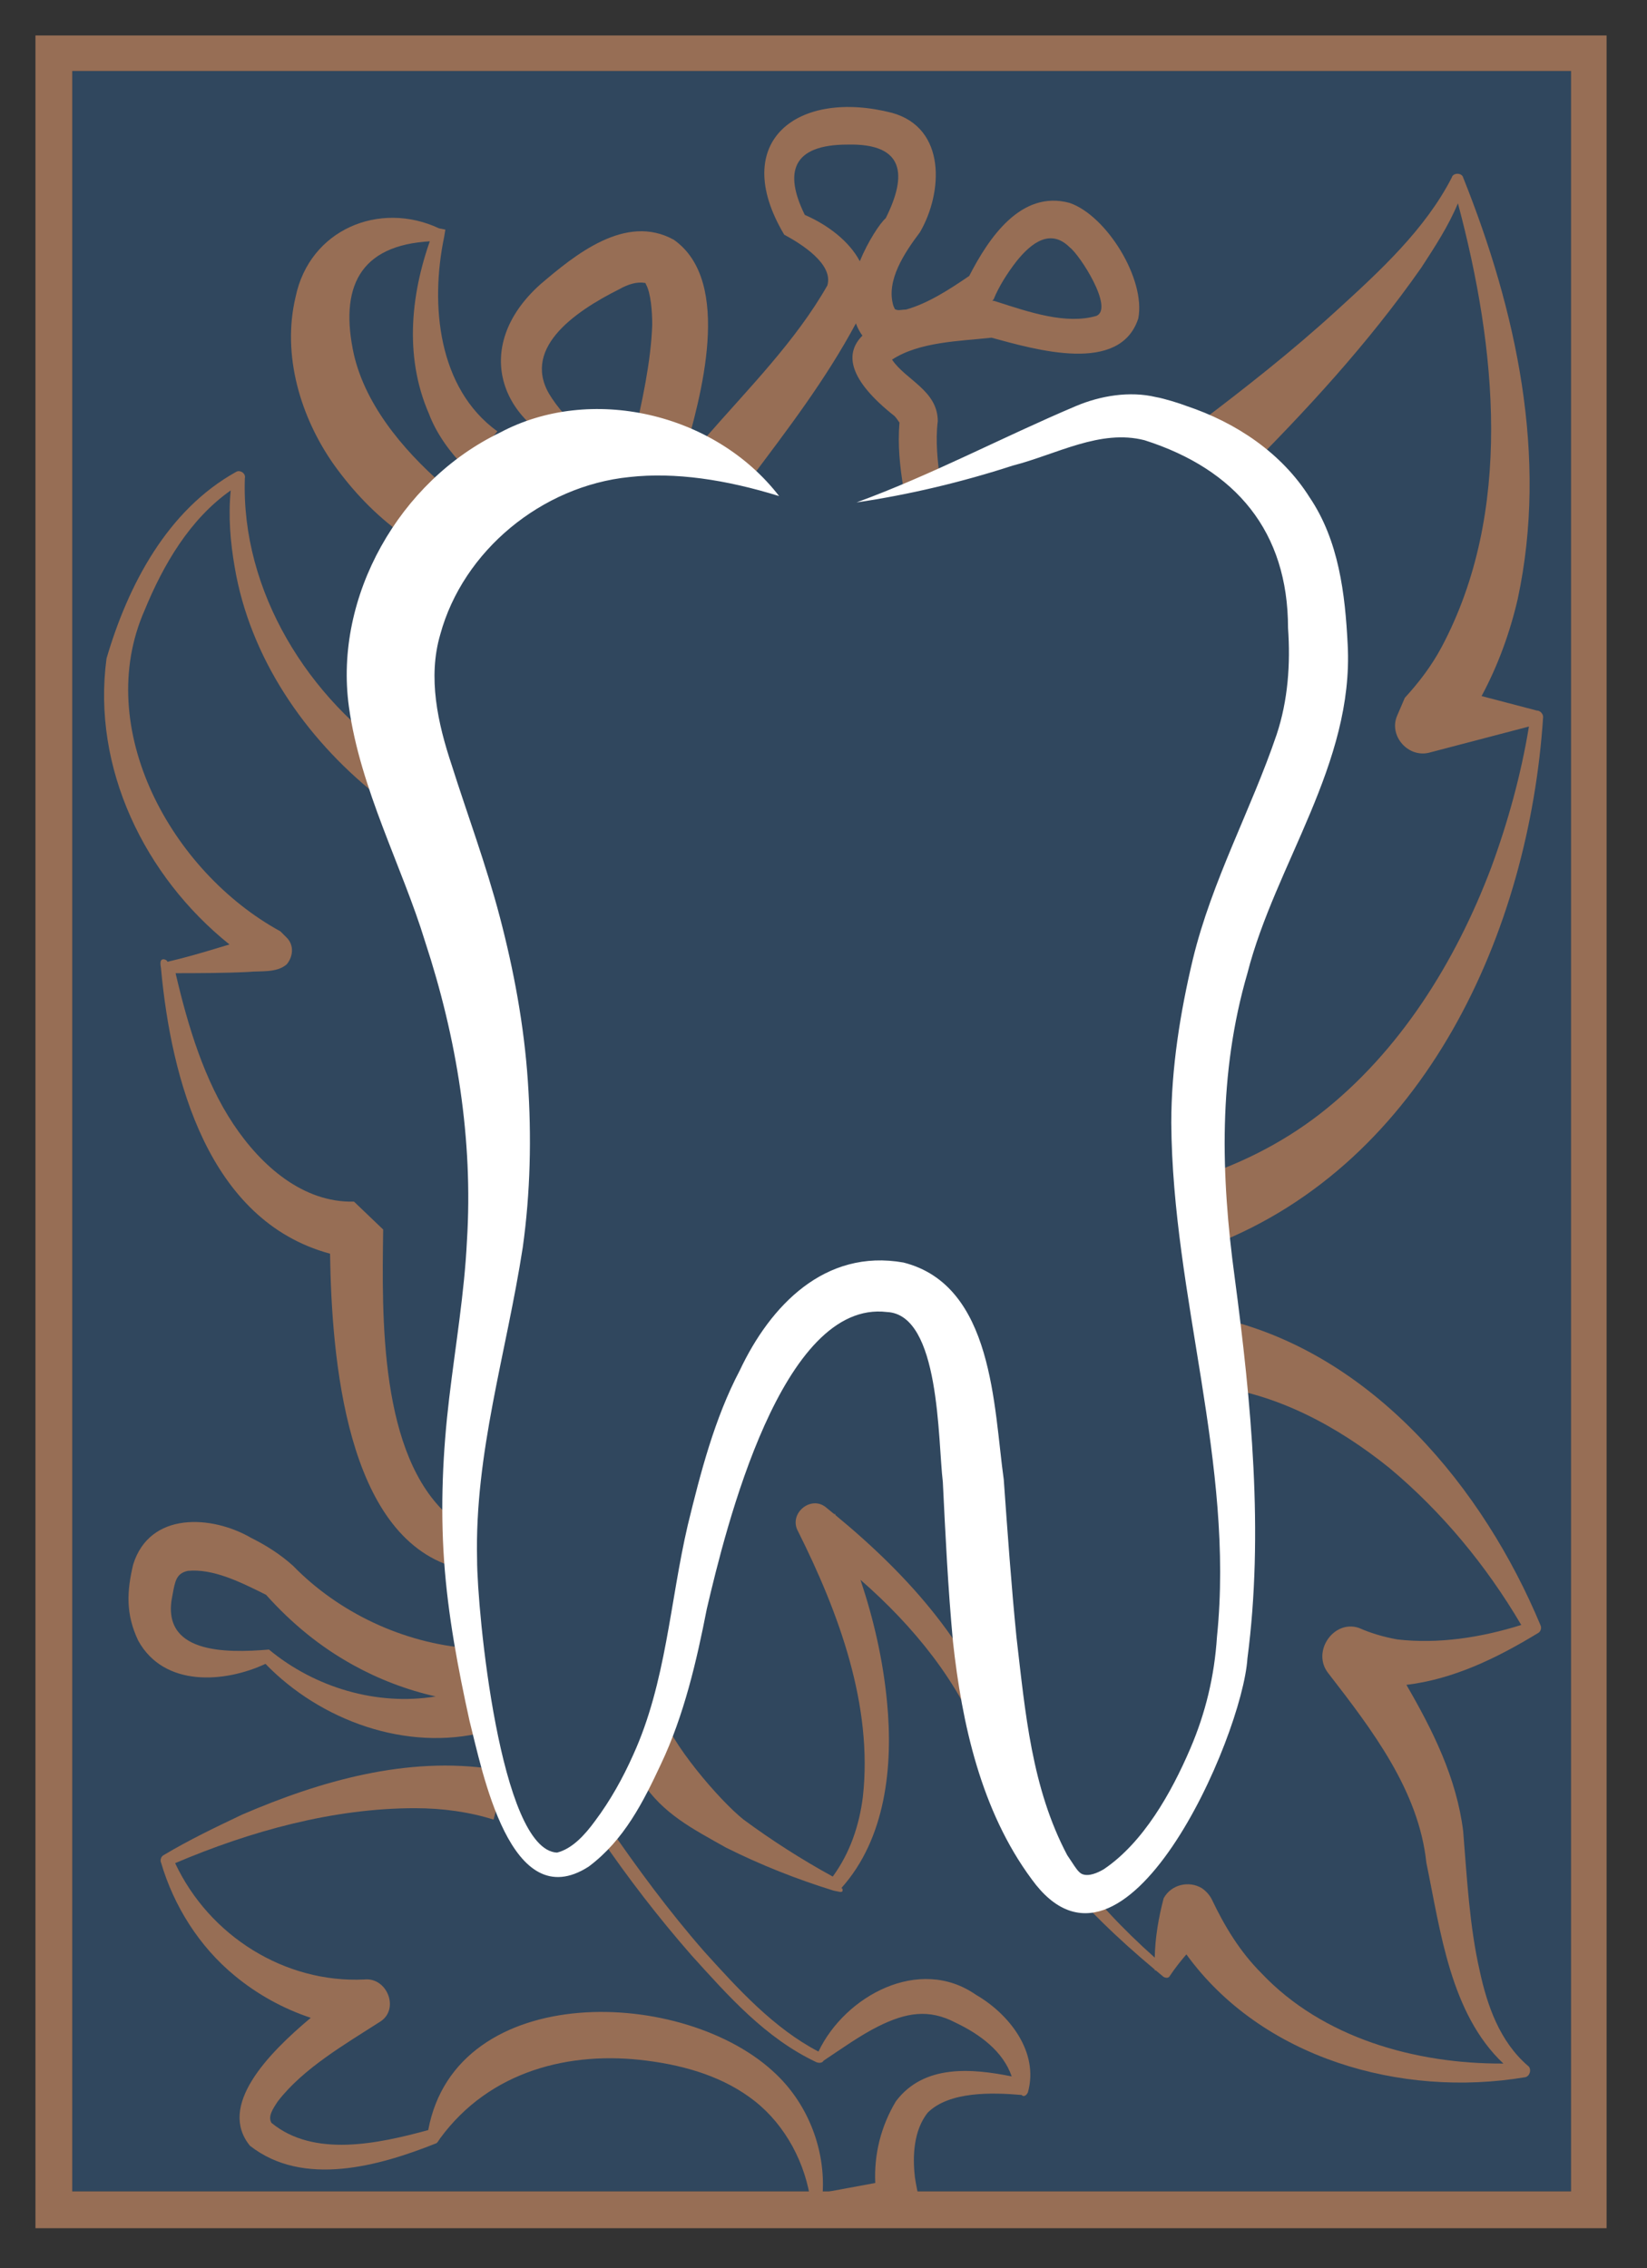
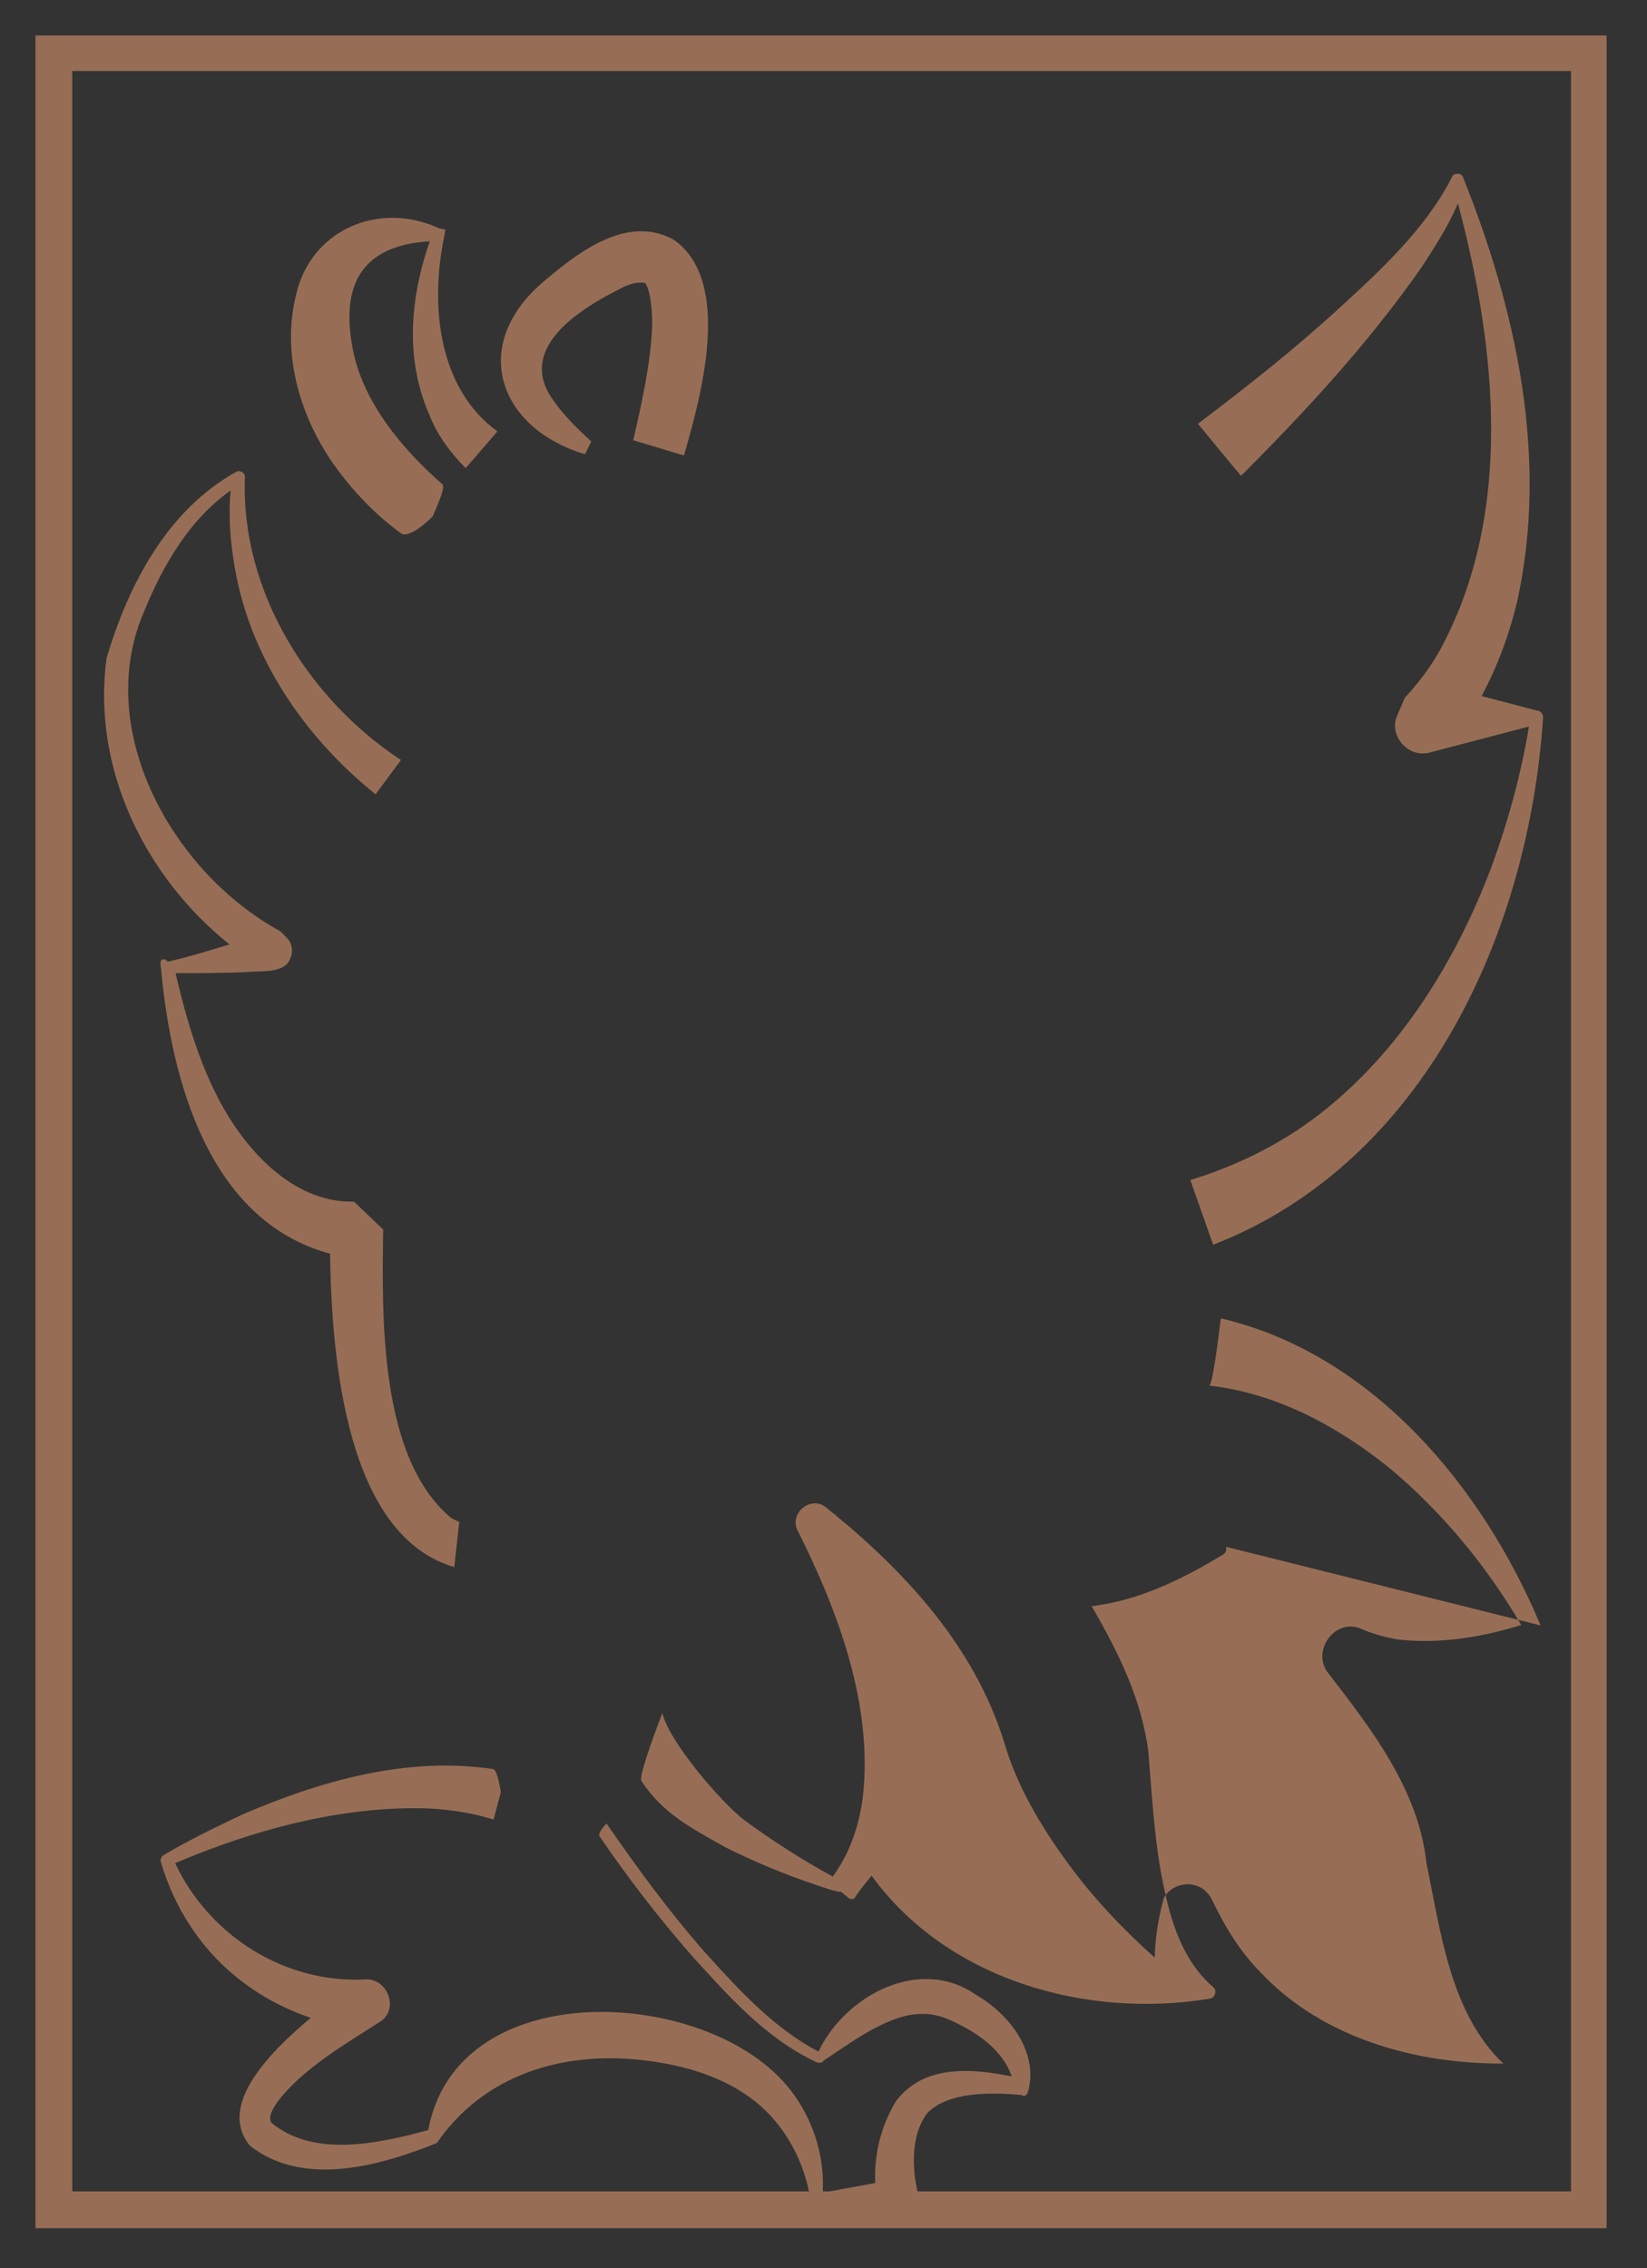
<svg xmlns="http://www.w3.org/2000/svg" id="Layer_1" version="1.1" viewBox="0 0 129.778 178.738">
  <rect x="0" y="0" width="129.778" height="178.738" fill="#333333" stroke="none" />
  <defs>
    <style>
      .st0 {
        fill: #fff;
      }

      .st1 {
        fill: #30475e;
      }

      .st2 {
        fill: #976e55;
      }
    </style>
  </defs>
-   <rect class="st1" x="5.693" y="5.594" width="118.1" height="167.1" />
  <path class="st2" d="M121.093,55.994l-4.35-1.139c1.292-2.404,2.238-5.006,2.85-7.661,2.4-11.2-.1-22.7-4.3-33.2-.1-.4-.8-.4-.9,0-2.1,4.1-5.7,7.4-9.1,10.5-3.5,3.2-7.2,6.1-10.9,8.9,0,0,3.2,3.9,3.4,4.1,5.1-5.1,10-10.4,14.2-16.4,1.035-1.593,2.128-3.252,2.886-5.072,3.034,11.369,4.376,24.319-1.286,34.972-.8,1.5-1.8,2.8-2.9,4l-.6,1.4c-.7,1.6.9,3.4,2.6,2.9l7.781-2.038c-.618,3.778-1.658,7.548-2.981,11.138-2.8,7.4-7.2,14.5-13.5,19.4-3.1,2.4-6.6,4.1-10.2,5.2l1.8,5.1c16.7-6.5,24.9-24.7,26-41.6,0-.2-.2-.5-.5-.5Z" />
  <path class="st2" d="M76.893,157.194c-4.458-3.101-10.313.094-12.401,4.481-3.507-1.831-6.303-4.896-8.999-7.881-2.8-3.2-5.3-6.6-7.7-10.1,0,0-.732.749-.547,1.021,2.245,3.297,4.661,6.423,7.247,9.379,2.9,3.2,5.8,6.5,9.8,8.4.2.1.5.1.6-.1,1.5-1,2.9-2,4.3-2.7,2.2-1.1,4-1.4,6.1-.3,1.921.915,3.745,2.256,4.426,4.238-3.091-.623-6.915-.987-9.126,1.962-1.178,1.963-1.729,4.174-1.625,6.437l-4.143.765c.197-3.33-1.085-6.849-3.632-9.302-7.152-6.954-25.251-7.487-27.45,4.368-3.965,1.08-9.019,2.175-12.35-.568-.3-.5.1-1.1.5-1.7,2-2.6,5.3-4.5,8.1-6.3,1.5-1,.5-3.5-1.3-3.3-6.243.293-12.191-3.417-14.893-9.168,5.896-2.511,12.44-4.332,18.893-4.332,2.2,0,4.3.3,6.2.9l.57-2.164s-.255-1.763-.597-1.815c-6.765-1.026-13.586.914-19.772,3.579-2.1,1-4.2,2-6.2,3.2-.2.1-.3.4-.2.6,1,3.4,3,6.6,5.8,8.9,1.774,1.468,3.811,2.594,5.994,3.32-3.435,2.877-7.339,6.954-4.794,10.08,4.2,3.3,10.2,1.6,14.7-.2l.1-.1.2-.3c3.9-5.3,10.2-6.9,16.3-6.1,3.1.4,6.1,1.3,8.5,3.2,2.4,1.9,4,4.9,4.4,8,0,.2.2.5.5.5l6.5,1.2,1.6-2c-.2-.4-.3-1.1-.4-1.7-.2-1.7-.1-3.7,1-5.1,1.7-1.7,5.1-1.6,7.4-1.4.2.2.4,0,.5-.2.9-3.2-1.5-6.2-4.1-7.7Z" />
-   <path class="st2" d="M36.893,132.994c-.035.035-.114.07-.205.105l.305-3.205c-5.2-.4-10.3-2.8-13.9-6.5-1-.9-2.1-1.6-3.3-2.2-3.1-1.8-8-2.1-9.3,2.1-.5,2.1-.6,3.9.4,6,2.042,3.695,6.821,3.321,10.026,1.827,4.313,4.455,11.08,6.946,17.274,5.373l-1.3-3.5ZM21.193,129.994c-3.5.3-8.6.3-7.6-4.3.2-1.1.3-1.7,1.2-1.9,1.99-.199,4.178.889,6.17,1.885,2.029,2.26,4.243,4.078,6.83,5.515,2.037,1.132,4.245,1.977,6.537,2.496-4.615.754-9.504-.683-13.137-3.696Z" />
  <g>
    <path class="st2" d="M36.093,119.894c-.2-.1-.5-.2-.7-.4-5.5-4.8-5.3-15.7-5.2-22.6l-2.3-2.2c-4,.1-7.3-2.8-9.5-6.1-2.291-3.437-3.576-7.693-4.558-11.901,1.869-.001,3.933-.008,5.758-.099.9-.1,2.2.1,3-.6.5-.6.6-1.5,0-2.1l-.5-.5c-8.6-4.7-14.8-16-10.7-25.3,1.477-3.6,3.566-7.183,6.786-9.446-.199,2.046-.028,4.083.314,6.046,1.2,7.1,5.5,13.4,11.1,17.9l2-2.7c-7.3-4.8-12.6-13.3-12.3-22.2.1-.4-.4-.7-.7-.5-5.4,3-8.5,8.9-10.2,14.7-1.156,8.625,2.992,17.163,9.689,22.536-.33.099-.636.188-.889.264-1.3.4-2.7.8-4,1.1,0-.1-.2-.2-.3-.2-.4,0-.2.6-.2.8.8,8.6,3.7,19.8,13.3,22.4.005.001.009.002.014.003.124,8.32,1.273,22.199,9.786,24.698l.396-3.562c-.038-.01-.096-.039-.096-.039Z" />
    <path class="st2" d="M36.193,119.894l-.004.039c.031.008.049.006.004-.039Z" />
  </g>
  <path class="st2" d="M34.093,40.694c-1.2,1.2-2,1.5-2.4,1.4-2.1-1.5-3.9-3.4-5.4-5.5-2.6-3.7-4.1-8.6-3-13.2,1.1-5.3,6.6-7.6,11.3-5.4l.5.1-.1.6c-1.1,5.3-.5,11.9,4.2,15.3l-2.5,2.9c-1.2-1.2-2.3-2.7-2.9-4.3-2-4.6-1.4-9.7.3-14.2l.4.6c-5.9.1-7.7,3.3-6.7,8.5.8,4.2,3.9,7.9,7.1,10.7.1.3-.1.9-.8,2.5Z" />
  <path class="st2" d="M46.093,35.794c-6.7-2-9.1-8.4-3.5-13.4,2.7-2.3,6.7-5.6,10.5-3.5,4.7,3.3,2.1,12.5.8,17l-4-1.2c.7-3,1.4-6.2,1.5-9.1,0-1-.1-2.5-.5-3.2,0,0,0-.1-.1-.1-.6-.1-1.3.1-2,.5-3.6,1.8-7.9,4.8-5.3,8.6.8,1.2,1.9,2.3,3.1,3.4l-.5,1Z" />
-   <path class="st2" d="M84.293,15.994c-3.848-1.058-6.398,2.786-7.921,5.751-1.544,1.057-3.26,2.172-4.979,2.649-.3,0-.6.1-.8,0-.1,0-.1-.1-.2-.3-.6-2,.9-4.2,2.1-5.8,1.8-3.1,2.1-8.2-2.2-9.4-7.4-1.9-12.9,2.2-8.5,9.6,1.3.7,3.9,2.3,3.4,4-2.5,4.4-6.2,8.1-9.6,12,0,0,3.5,3,3.5,3.3,2.979-3.973,5.956-7.849,8.348-12.31.139.378.313.697.515.965-1.395,1.395-1.153,3.427,2.537,6.346.176.176.343.486.383.496-.15,1.79.033,3.498.317,5.204l2.9-.5c-.2-1.6-.4-3.2-.2-4.8,0-2.427-2.539-3.254-3.603-4.855,2.153-1.408,5.299-1.45,7.836-1.728,3.534.959,10.127,2.9,11.567-1.517.6-3.1-2.5-8.1-5.4-9.1ZM63.415,16.934c-1.669-3.391-.969-5.54,3.378-5.54,4.5-.1,4.7,2.4,3,5.8-.464.406-1.398,1.825-2.043,3.392-.844-1.594-2.537-2.869-4.335-3.652ZM86.393,24.894c-2.4.7-5.3-.3-7.8-1.1-.216-.072-.278-.091-.407-.097.035-.034.073-.069.107-.103.4-1,1.1-2.1,1.8-3,1.2-1.5,2.7-2.6,4.2-1.1.8.6,3.5,4.8,2.1,5.4Z" />
-   <path class="st2" d="M121.393,128.094c-4.5-10.8-13.2-21.4-25.2-24.2,0,0-.6,5.2-.9,5.3,5.3.6,10.1,3.2,14.2,6.5,4.141,3.466,7.624,7.68,10.377,12.362-3.156.992-6.555,1.517-9.778,1.138-1.1-.2-2.1-.5-3-.9-2-.7-3.8,1.9-2.4,3.6,3.4,4.4,7.1,9.2,7.7,14.9,1.114,5.383,1.889,11.881,6.07,15.826-6.945.037-14.255-2.028-19.07-7.126-1.7-1.7-2.9-3.7-3.9-5.8-.2-.4-.5-.7-.8-.9-1-.6-2.4-.3-3,.8-.41,1.559-.672,3.118-.702,4.677-2.49-2.219-4.812-4.669-6.798-7.377-2.2-3-4.1-6.2-5.1-9.7-2.301-7.288-7.455-13.009-13.253-17.788-.016-.037-.031-.075-.047-.112l-.044.038c-.219-.18-.436-.361-.656-.538-1.2-1-3,.5-2.2,1.9,3.2,6.4,5.9,13.7,5.1,20.9-.284,2.272-1.024,4.451-2.375,6.289-2.464-1.35-4.837-2.872-7.025-4.489-1.9-1.5-5.9-6.2-6.4-8.4,0,0-1.919,4.937-1.652,5.349,1.693,2.613,4.06,3.783,6.652,5.251,2.8,1.4,5.6,2.5,8.5,3.4l.5.1c.1,0,.2,0,.2-.1,0-.1,0-.2-.1-.2,3.5-3.9,4.1-9.6,3.6-14.7-.32-3.327-1.053-6.49-2.087-9.594,4.161,3.632,7.804,8.072,9.687,13.194,2.594,7.111,7.776,12.741,13.5,17.518.001.027-.001.054 0.0.082l.068-.025c.211.175.42.352.632.525.2.1.4.1.5-.1.396-.594.832-1.147,1.291-1.678,5.92,8.17,16.896,11.329,26.709,9.678.4-.1.5-.7.2-.9-2.2-1.9-3.2-4.7-3.8-7.5-.8-3.5-1-7.3-1.3-11-.524-4.189-2.391-7.931-4.471-11.518,3.703-.45,7.089-2.084,10.371-4.082.2-.1.3-.4.2-.6Z" />
+   <path class="st2" d="M121.393,128.094c-4.5-10.8-13.2-21.4-25.2-24.2,0,0-.6,5.2-.9,5.3,5.3.6,10.1,3.2,14.2,6.5,4.141,3.466,7.624,7.68,10.377,12.362-3.156.992-6.555,1.517-9.778,1.138-1.1-.2-2.1-.5-3-.9-2-.7-3.8,1.9-2.4,3.6,3.4,4.4,7.1,9.2,7.7,14.9,1.114,5.383,1.889,11.881,6.07,15.826-6.945.037-14.255-2.028-19.07-7.126-1.7-1.7-2.9-3.7-3.9-5.8-.2-.4-.5-.7-.8-.9-1-.6-2.4-.3-3,.8-.41,1.559-.672,3.118-.702,4.677-2.49-2.219-4.812-4.669-6.798-7.377-2.2-3-4.1-6.2-5.1-9.7-2.301-7.288-7.455-13.009-13.253-17.788-.016-.037-.031-.075-.047-.112l-.044.038c-.219-.18-.436-.361-.656-.538-1.2-1-3,.5-2.2,1.9,3.2,6.4,5.9,13.7,5.1,20.9-.284,2.272-1.024,4.451-2.375,6.289-2.464-1.35-4.837-2.872-7.025-4.489-1.9-1.5-5.9-6.2-6.4-8.4,0,0-1.919,4.937-1.652,5.349,1.693,2.613,4.06,3.783,6.652,5.251,2.8,1.4,5.6,2.5,8.5,3.4l.5.1l.068-.025c.211.175.42.352.632.525.2.1.4.1.5-.1.396-.594.832-1.147,1.291-1.678,5.92,8.17,16.896,11.329,26.709,9.678.4-.1.5-.7.2-.9-2.2-1.9-3.2-4.7-3.8-7.5-.8-3.5-1-7.3-1.3-11-.524-4.189-2.391-7.931-4.471-11.518,3.703-.45,7.089-2.084,10.371-4.082.2-.1.3-.4.2-.6Z" />
  <path class="st2" d="M126.693,175.594H2.793V2.794h123.8v172.8h.1ZM5.693,172.694h118.1V5.594H5.693v167.1Z" />
-   <path class="st0" d="M61.393,39.094c-4.2-1.3-8.2-1.9-11.8-1.5-6.9.7-13.1,5.8-14.9,12.4-1,3.4-.2,7,.9,10.3,1.2,3.8,2.7,7.8,3.8,12,1.1,4.2,1.9,8.5,2.2,12.9.3,4.4.2,8.8-.4,13.1-1.3,8.4-3.8,16.2-3.6,24.6,0,4,1.8,22.9,6.3,23.1,1.2-.3,2.2-1.4,3-2.5,1.2-1.6,2.2-3.4,3-5.2,2.6-5.7,2.9-12.1,4.3-18.1,1-4.1,2.1-8.4,4.1-12.2,2.4-5.1,6.7-9.6,12.9-8.5,7.1,1.8,7.1,11.4,7.9,17.1.3,4.2.6,8.4,1,12.4.7,6,1.2,11.9,4,17.2l.4.6c.2.3.5.8.8.9.5.2,1.2-.1,1.7-.4,3.1-2.1,5.3-6,6.8-9.5,1.2-2.8,1.9-5.7,2.1-8.8,1.4-13.7-3.5-26.8-3.6-40.5,0-4.3.7-8.7,1.7-12.9,1.5-6.2,4.6-11.8,6.6-17.7.9-2.7,1.1-5.6.9-8.4,0-7.6-4.1-12.5-11.3-14.8-3.5-.9-6.9,1.1-10.4,2-4,1.3-8.2,2.3-12.3,2.9,6-2.2,11.4-5.1,17.3-7.6,1.9-.8,4.2-1.2,6.3-.7.6.1,1.9.5,2.4.7,3.9,1.3,7.5,3.7,9.7,7.2,2.3,3.4,2.8,7.6,3,11.6.5,9.4-5.7,17.3-7.9,25.9-2.3,7.9-2.1,15.9-1,24,1.3,9.8,2.3,20.1,1,30-.4,6.2-9.7,27.5-17,17.4-4-5.4-5.5-12.3-6.2-18.7-.4-4.3-.6-8.5-.8-12.6-.4-3.3-.2-13.2-4.4-13.4-8.3-1-12.7,17-14.2,23.4-.8,4.1-1.8,8.4-3.6,12.2-1.4,3-2.9,6-5.7,8.1-6.2,4-8.4-7.6-9.4-11.5-.9-4.1-1.7-8.3-2-12.6-.3-4.3-.1-8.6.4-12.8.5-4.2,1.2-8.3,1.4-12.4.5-8-.8-16-3.3-23.6-1.8-5.9-5.1-12-6-18.5-1.2-8.7,4-17.8,11.9-21.6,7.1-3.8,16.9-1.6,22,5Z" />
</svg>